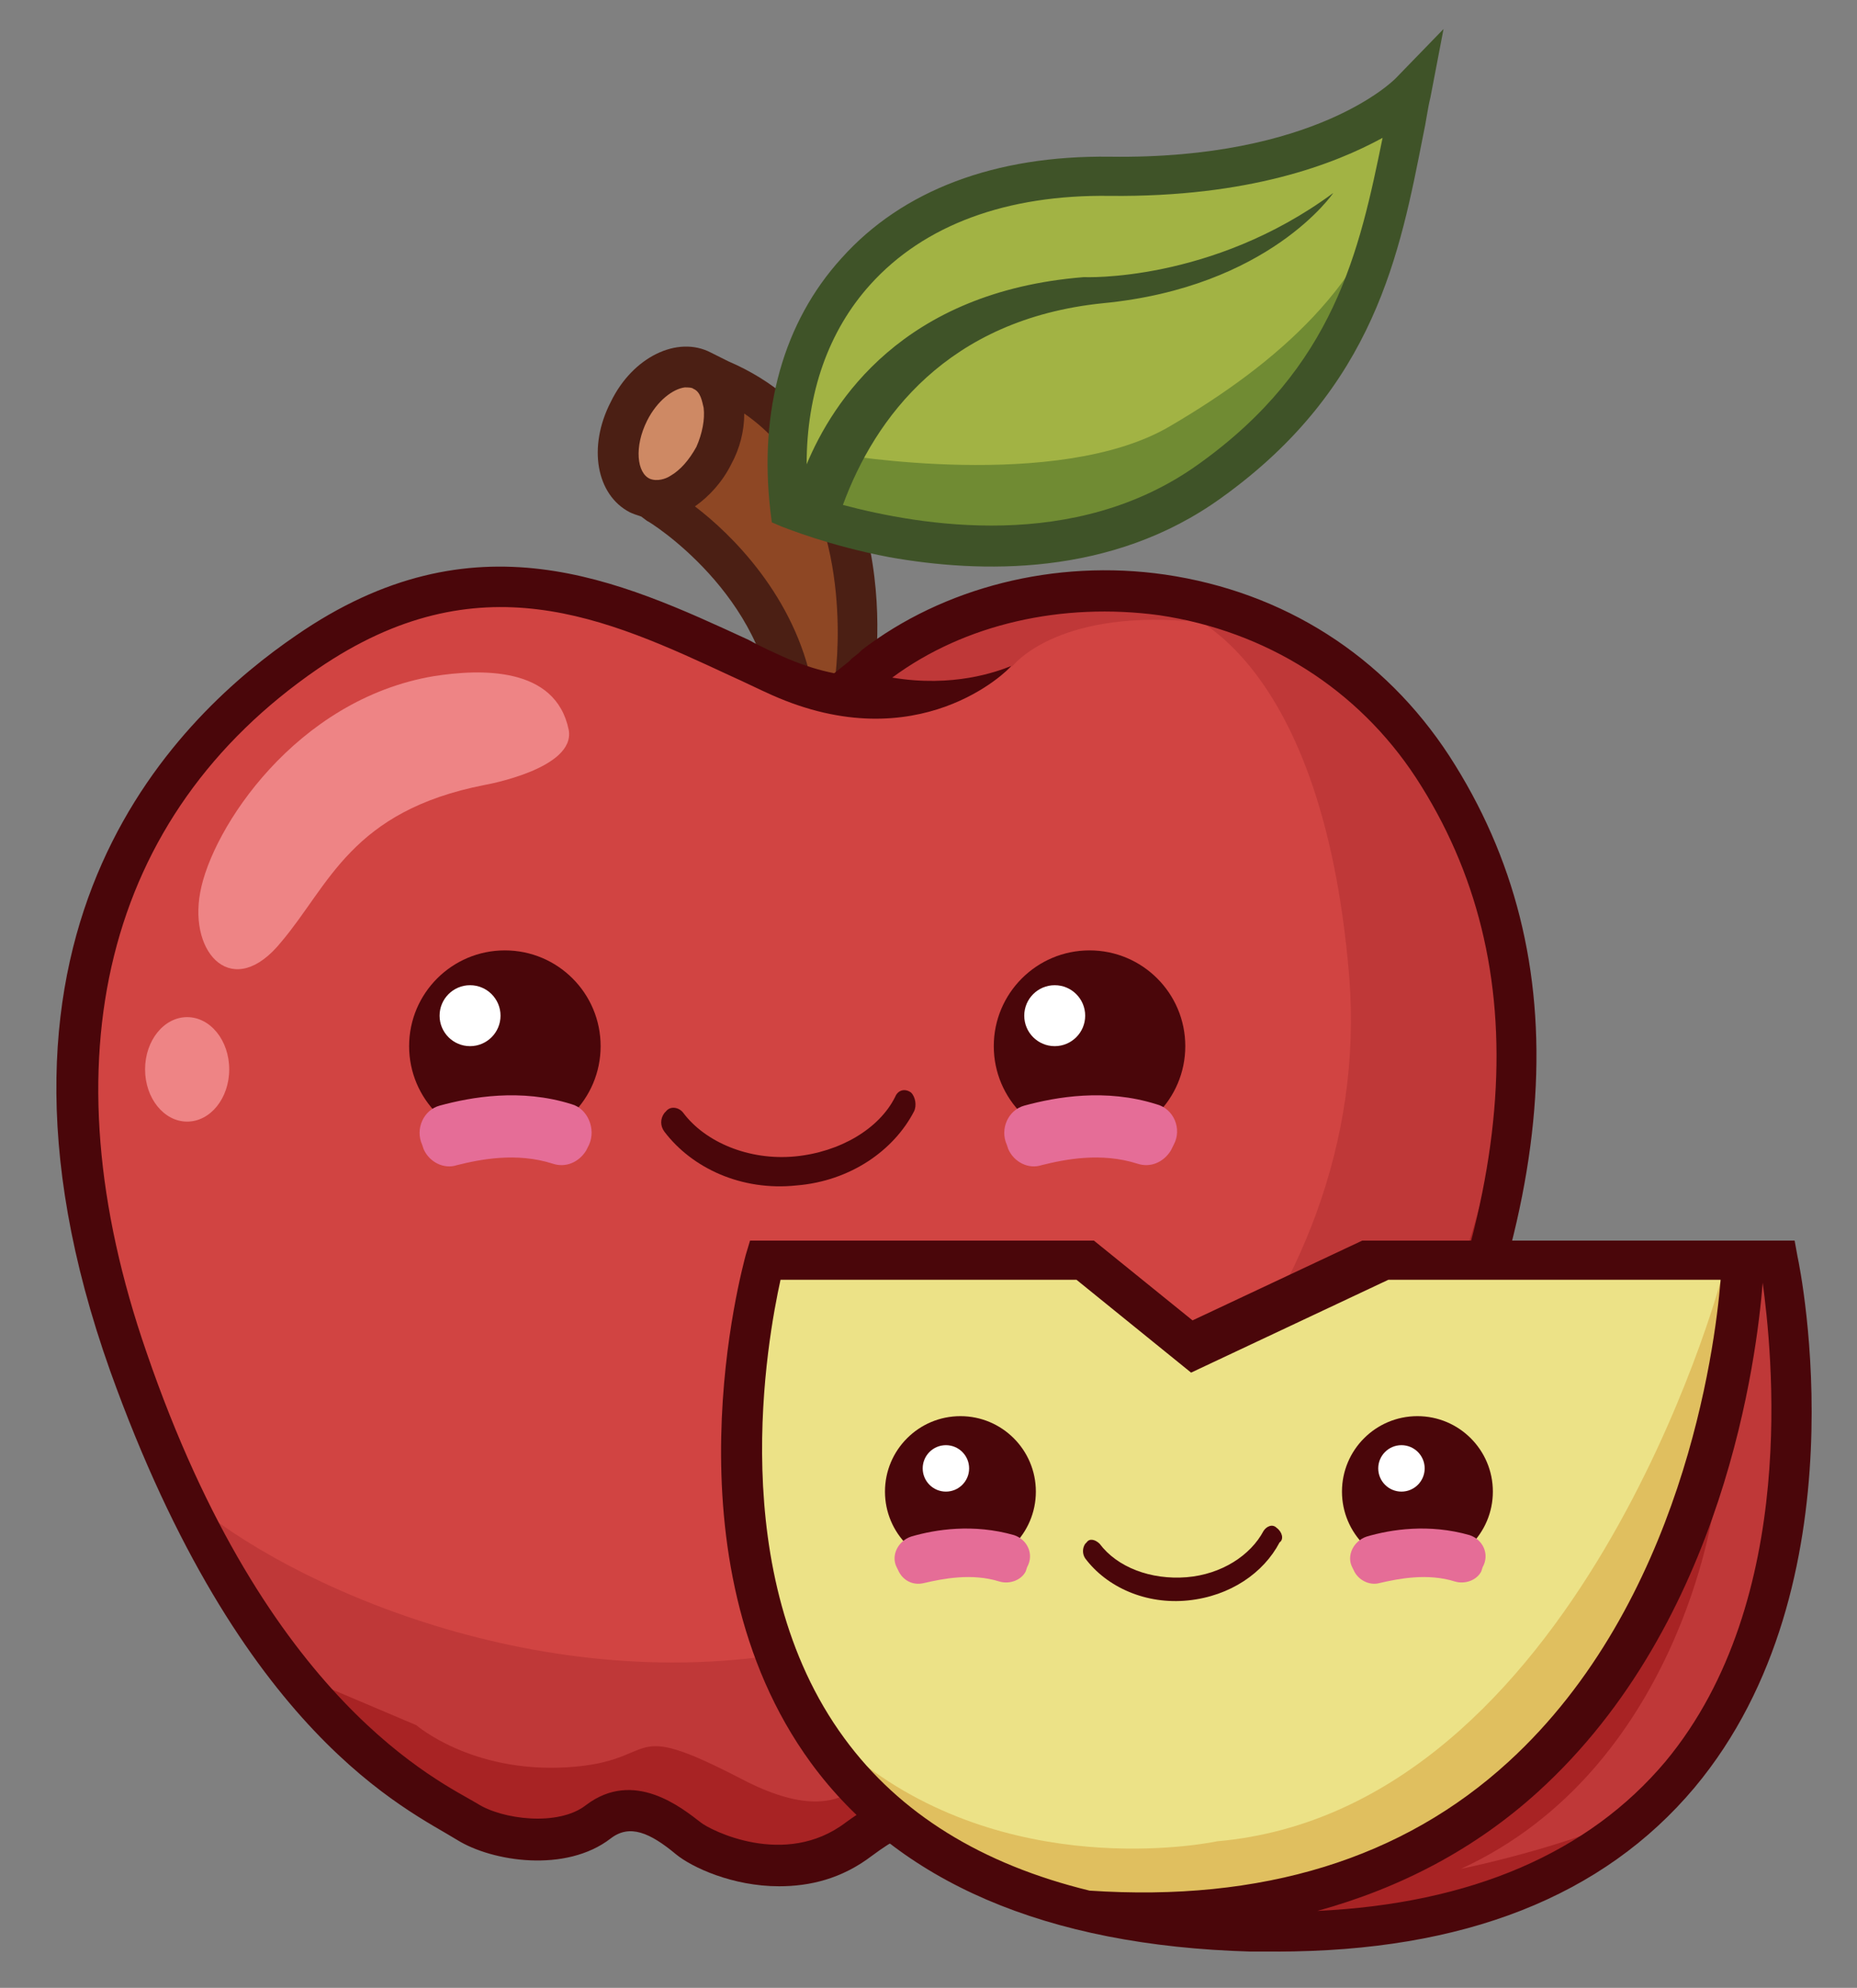
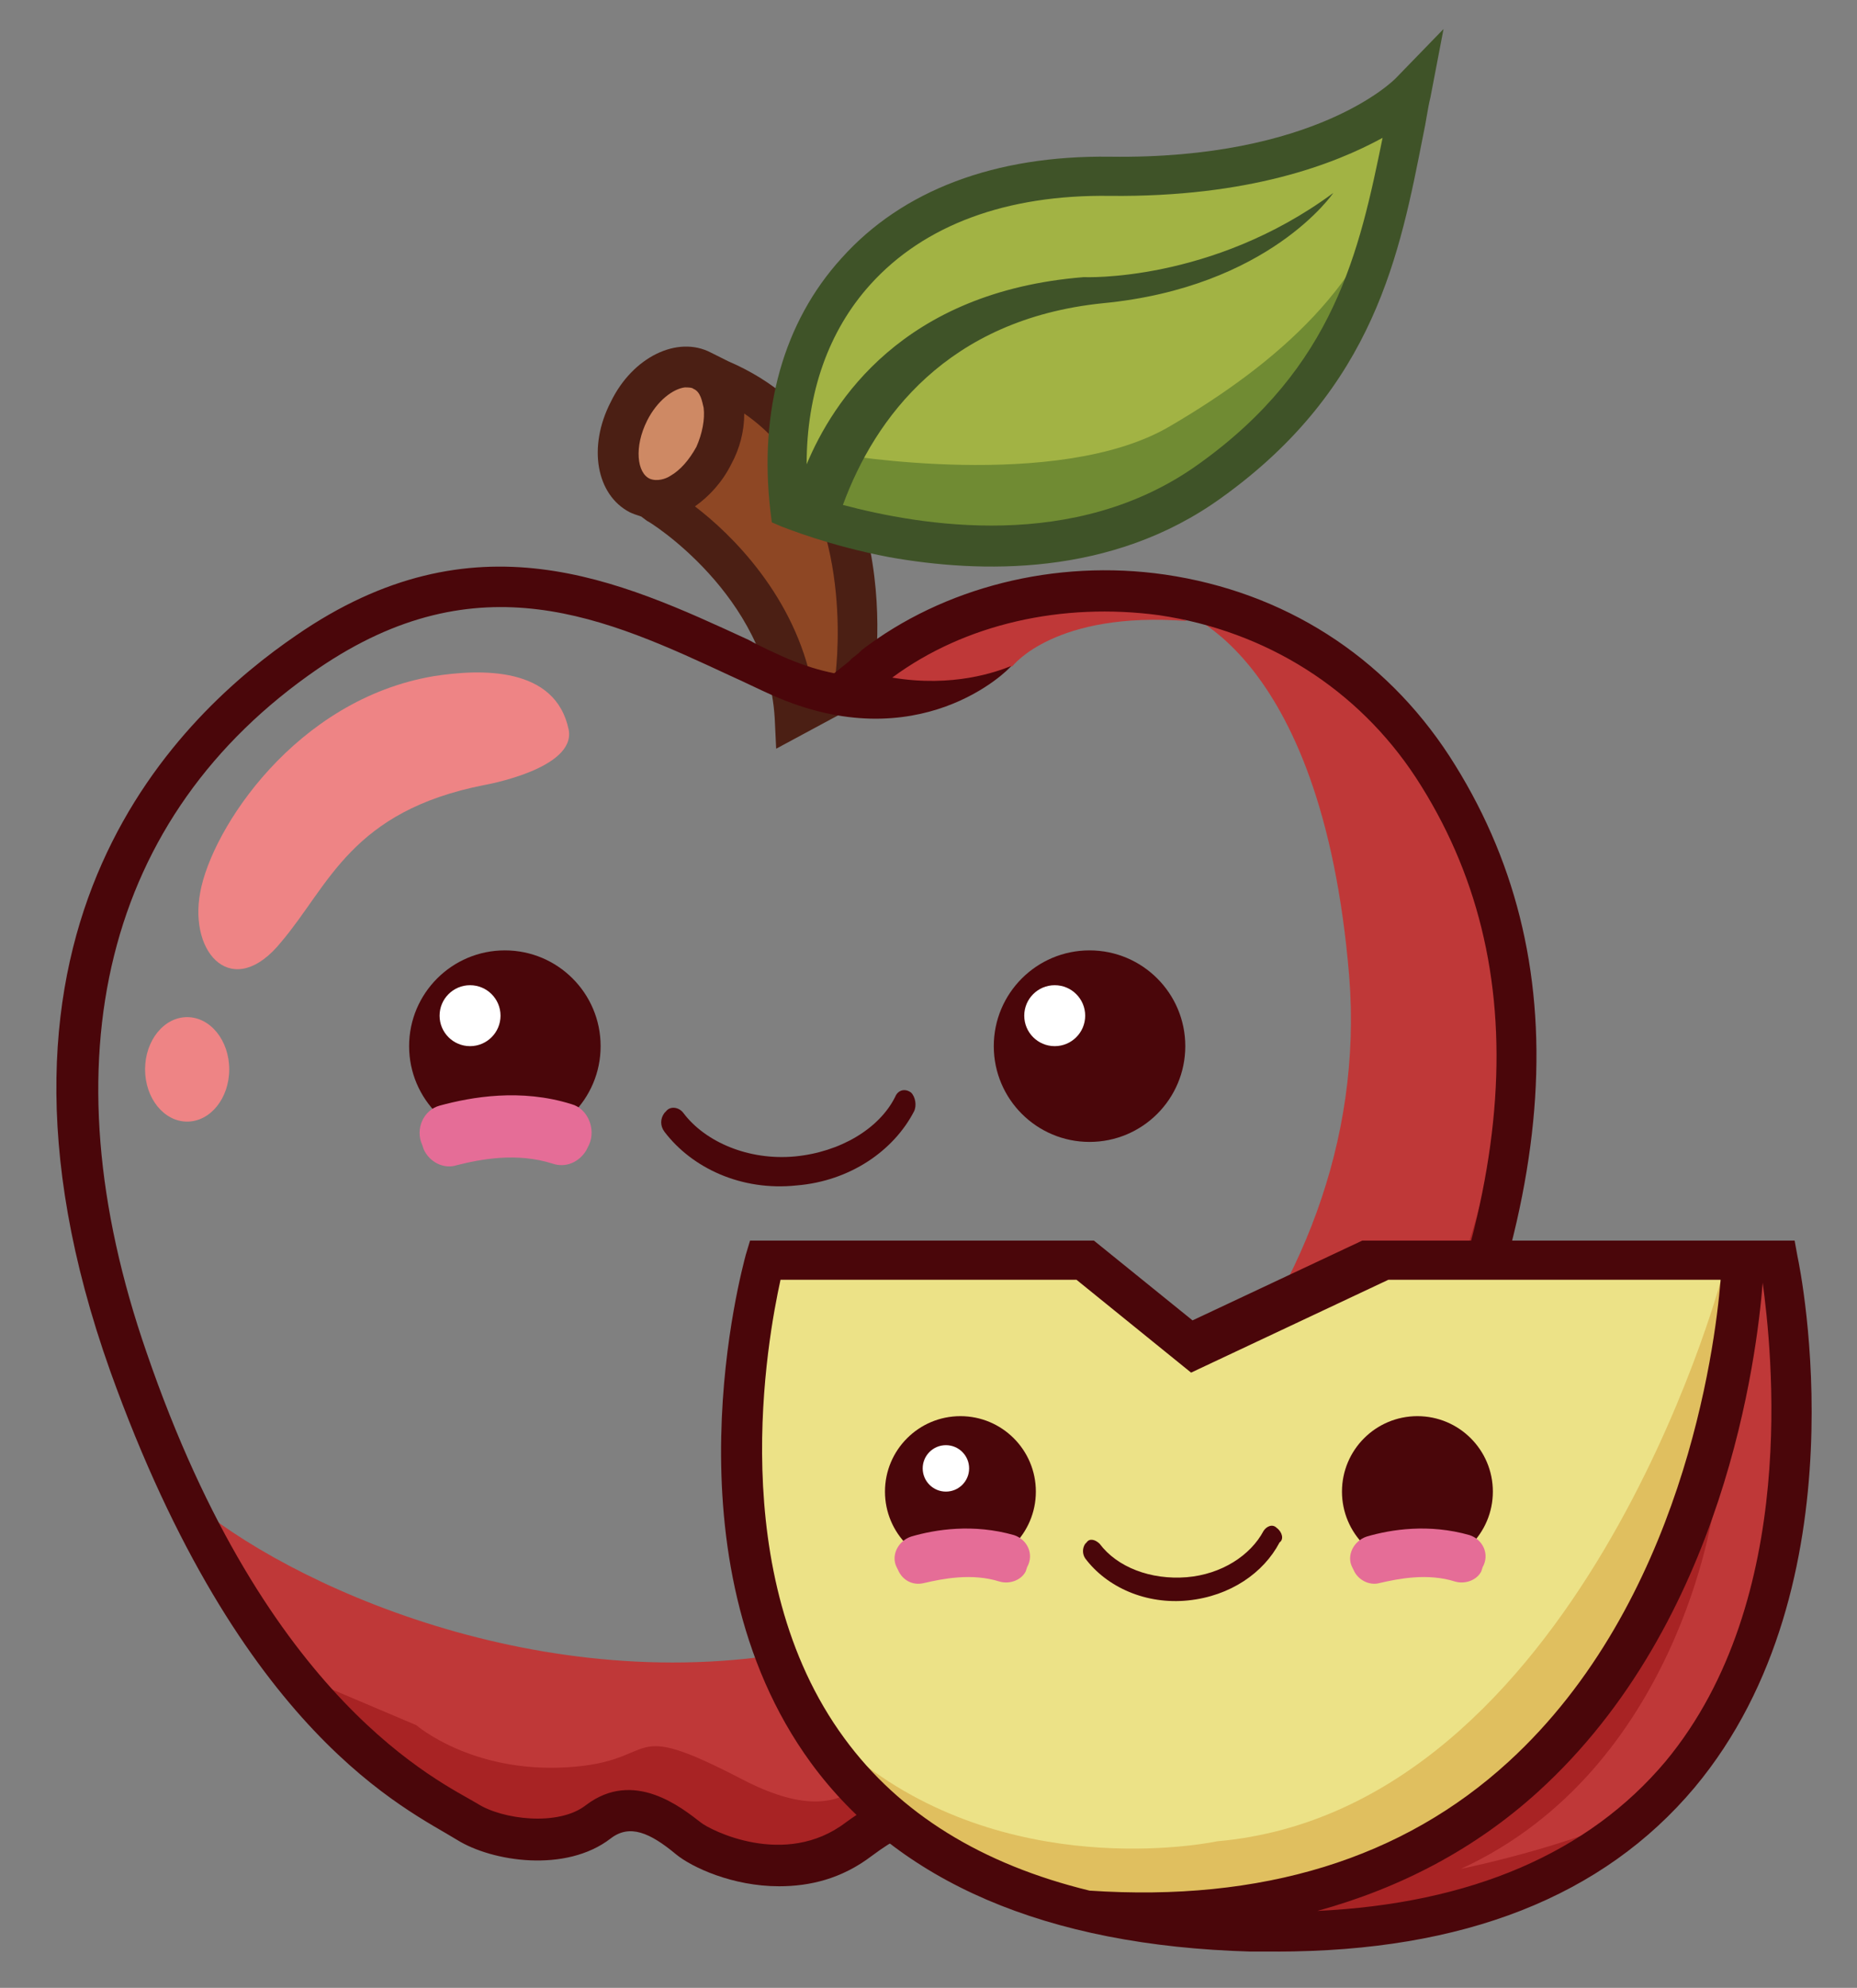
<svg xmlns="http://www.w3.org/2000/svg" version="1.1" id="圖層_1" x="0px" y="0px" viewBox="0 0 128 137" style="enable-background:new 0 0 128 137;" xml:space="preserve">
  <rect x="0" y="0" width="128" height="137" fill="#808080" stroke="none" />
  <style type="text/css">
	.st0{fill:#8E4724;}
	.st1{fill:#CE8964;}
	.st2{fill:#4B1F14;}
	.st3{fill:#D14442;}
	.st4{fill:#BF3838;}
	.st5{fill:#A82324;}
	.st6{fill:#EE8485;}
	.st7{fill:#4A060A;}
	.st8{fill:#FFFFFF;}
	.st9{fill:#E56D97;}
	.st10{fill:#542512;}
	.st11{fill:#A2B344;}
	.st12{fill:#708B33;}
	.st13{fill:#3F5328;}
	.st14{fill:#ECE287;}
	.st15{fill:#E0BF5F;}
</style>
  <g>
    <path class="st0" d="M46.3,34.6l1.6-1.6l1.3-2.8l2.1-3l3.2,2.2l4,7.1l0.4,9.4l-2.7,2.8h-1.7c0,0-0.8-3.9-0.8-4.1s-2.8-5.2-2.8-5.2   L46.3,34.6z" />
    <polygon class="st1" points="43.3,28.7 46.2,25.3 49.6,25.6 50.3,27.6 49.2,30.9 47.2,33.5 43.7,33.5  " />
    <path class="st2" d="M50.2,24.9L49,24.3l0,0c-2.3-1.2-5.4,0.3-6.9,3.4c-1.6,3.1-1,6.4,1.3,7.6c0.2,0.1,0.5,0.2,0.8,0.3l0.4,0.3   c0.1,0,8.3,5.1,8.8,13.6l0.1,2.1l6.5-3.5l0.1-0.7C60.4,46.8,62.8,30.3,50.2,24.9z M44.6,29c0.7-1.4,1.8-2.2,2.6-2.3   c0.2,0,0.5,0,0.6,0.1c0.5,0.2,0.6,0.9,0.7,1.3c0.1,0.8-0.1,1.8-0.5,2.7c-0.5,0.9-1.1,1.6-1.8,2c-0.3,0.2-0.9,0.4-1.4,0.2   C43.9,32.6,43.7,30.8,44.6,29z M57.6,46.4L56,47.3c-1.2-6.2-5.6-10.5-8.1-12.4c1-0.7,1.9-1.7,2.5-2.9c0.6-1.1,0.9-2.3,0.9-3.5   C58.4,33.4,57.9,43.7,57.6,46.4z" />
    <g>
      <g>
-         <path class="st3" d="M9.2,93.8c6.9,21.9,19.4,30.2,22.8,32.2c2.3,1.4,7.3,2.2,10.4-0.1c1.3-1,2.6-0.4,4.4,1.1     c1.1,0.9,3.8,2.1,6.9,2.1c2,0,4.2-0.5,6.3-2.1c3-2.3,3.7-1.8,5.2-0.8c0.4,0.2,0.8,0.5,1.3,0.8c1.6,0.9,4.7,0.2,6-0.2     c3.3-1,14.7-5.5,23.3-22.1c11.1-21.5,12.1-38.5,3.3-52C94.7,46,87.8,41.7,79.8,40.5c-7.4-1.1-15,0.8-20.5,5.1     c-0.1,0.1-0.1,0.1-0.2,0.2l0,0l-0.5,0.4c-0.1,0.1-0.1,0.1-0.2,0.2l0,0l-1,0.8c-1-0.2-2-0.5-3.1-1c-0.9-0.4-1.8-0.8-2.7-1.2     c-8.7-4-18.5-8.6-30.6-0.3C13.7,49.7-0.5,63.1,9.2,93.8z" />
        <path class="st4" d="M57.4,113.3C75.6,109,94.8,90.2,93,67.3c-1.9-23-12.2-25.4-12.2-25.4l-3.9-1.5c1,0,2,0.1,2.9,0.3     c8,1.2,14.9,5.5,19.2,12.2c8.8,13.6,7.8,30.6-3.3,52c-8.5,16.6-20,21.1-23.3,22.1c-1.3,0.4-4.4,1.2-6,0.2     c-0.5-0.3-0.9-0.5-1.3-0.8c-1.5-1-2.2-1.5-5.2,0.8c-2,1.5-4.2,2.1-6.3,2.1c-3.1,0-5.9-1.3-6.9-2.1c-1.8-1.4-3.1-2.1-4.4-1.1     c-3,2.3-8.1,1.5-10.4,0.1c-2.8-1.7-10.5-7.2-18.2-22.3C21,109.8,39.1,117.7,57.4,113.3z" />
        <path class="st5" d="M28.7,118.9c0,0,3.8,3.3,10.4,2.9s3.7-3.5,12,0.8c8.2,4.3,9.1-1.6,10.8-2.4c1.8-0.8,2.6-2.7,10.2,0.5     c7.6,3.1,31-22,32.1-52c0-1,0.1-2.1,0.1-3c2.1,11.1-0.7,24-8.5,39.1c-8.5,16.6-20,21.1-23.3,22.1c-1.3,0.4-4.4,1.2-6,0.2     c-0.5-0.3-0.9-0.5-1.3-0.8c-1.5-1-2.2-1.5-5.2,0.8c-2,1.5-4.2,2.1-6.3,2.1c-3.1,0-5.9-1.3-6.9-2.1c-1.8-1.4-3.1-2.1-4.4-1.1     c-3,2.3-8.1,1.5-10.4,0.1c-1.9-1.2-5.4-3.9-9.9-10L28.7,118.9z" />
      </g>
      <g>
        <path class="st6" d="M13.8,61.5c0.8-4.4,6.6-13.3,16.1-14.9c3.2-0.5,8.4-0.7,9.3,3.7c0.5,2.7-5.8,3.8-5.8,3.8     c-9.2,1.8-10.7,6.9-14,10.8C16.1,69,13,65.8,13.8,61.5z" />
        <ellipse class="st6" cx="12.9" cy="73.7" rx="2.9" ry="3.6" />
      </g>
      <path class="st4" d="M69.8,45.9c0,0,2.9-3.8,12-3.1c0,0-11.8-5.5-21.9,3.6C59.8,46.4,63,48.9,69.8,45.9z" />
    </g>
    <path class="st7" d="M7.6,94.5c9,25.1,20.5,30.2,23.9,32.3c2.4,1.5,7.5,2.3,10.6-0.1c1.3-1,2.7-0.4,4.5,1.1   c1.1,0.9,3.9,2.2,7.1,2.2c2.1,0,4.3-0.5,6.4-2.1c3.1-2.3,3.8-1.8,5.3-0.8c0.4,0.3,0.8,0.5,1.3,0.8c1.7,0.9,4.8,0.2,6.1-0.2   c3.4-1,15-5.6,23.7-22.5c11.3-21.9,12.4-39.2,3.4-53.1c-4.5-6.9-11.4-11.3-19.6-12.5c-7.6-1.1-15.3,0.9-20.9,5.2   c-0.1,0.1-0.1,0.1-0.2,0.2l0,0l-0.5,0.4c-0.1,0.1-0.1,0.1-0.2,0.2l0,0l-1,0.8c-1-0.2-2-0.5-3.2-1c-0.9-0.4-1.8-0.8-2.7-1.3   c-8.9-4.1-18.9-8.8-31.2-0.3C12.8,49-3.4,63.6,7.6,94.5z M21.9,46.1c11.1-7.6,19.9-3.5,28.5,0.5c0.9,0.4,1.9,0.9,2.8,1.3   c10.1,4.5,16.3-1.7,16.5-2l0,0c-1,0.4-4,1.5-8.2,0.8c5-3.7,11.7-5.2,18.4-4.3c7.4,1.1,13.7,5.1,17.7,11.2   c8.4,12.9,7.3,29.4-3.5,50.3c-10,19.5-24.4,22.4-26.1,21.6c-0.4-0.2-0.7-0.5-1.1-0.7c-1.1-0.8-2.2-1.4-3.5-1.4   c-1.3,0-2.9,0.6-5.1,2.2c-4.2,3.2-9.4,0.5-10,0c-1.3-1-4.6-3.7-7.9-1.2c-1.9,1.5-5.8,1-7.5-0.1c-2.5-1.5-14.5-6.9-22.8-31.1   C3.1,73,7.2,56.2,21.9,46.1z" />
    <g>
      <circle class="st7" cx="75.1" cy="72.1" r="6.6" />
      <circle class="st8" cx="72.7" cy="70" r="2.1" />
      <circle class="st7" cx="34.8" cy="72.1" r="6.6" />
      <circle class="st8" cx="32.4" cy="70" r="2.1" />
    </g>
    <g>
-       <path class="st9" d="M79.7,76.1c-3.5-1.1-6.9-0.5-9.1,0.1c-1.1,0.3-1.7,1.6-1.2,2.7l0.1,0.3c0.4,0.9,1.4,1.4,2.3,1.1    c1.6-0.4,4.1-0.9,6.6-0.1c0.9,0.3,1.8-0.1,2.3-0.9l0.2-0.4C81.5,77.8,80.9,76.4,79.7,76.1z" />
      <path class="st9" d="M39.4,76.1c-3.5-1.1-6.9-0.5-9.1,0.1c-1.1,0.3-1.7,1.6-1.2,2.7l0.1,0.3c0.4,0.9,1.4,1.4,2.3,1.1    c1.6-0.4,4.1-0.9,6.6-0.1c0.9,0.3,1.8-0.1,2.3-0.9l0.2-0.4C41.1,77.8,40.5,76.4,39.4,76.1z" />
    </g>
    <path class="st7" d="M62.8,75.3c-0.4-0.3-0.9-0.2-1.1,0.3c-1.1,2.2-3.8,3.8-6.9,4.1c-3.2,0.3-6.2-1-7.7-3c-0.3-0.4-0.9-0.5-1.2-0.1   l-0.1,0.1c-0.3,0.4-0.3,0.9,0,1.3c1.9,2.5,5.3,4.1,9.1,3.7c3.7-0.3,6.7-2.4,8.1-5.1c0.2-0.4,0.1-1-0.2-1.3L62.8,75.3z" />
    <g>
      <path class="st10" d="M103.1,11.2" />
      <path class="st11" d="M53.5,34c0,0-0.9-11.1,5.6-16.4s20.6-6.2,20.6-6.2l8.3-0.4l8.9-4.5c0,0-0.1,19.4-18.9,30.2    C78,36.6,62.5,40.4,53.5,34z" />
      <path class="st12" d="M57.8,31.3c0,0,15.1,2.6,22.8-1.9s13.6-9.9,15.6-17.5c0,0-2,31.6-39.4,24.4C56.8,36.3,55.8,32.8,57.8,31.3z" />
      <path class="st13" d="M96.2,5.4c-0.1,0.1-5.5,5.6-19.7,5.4c-7.9-0.1-14.3,2.3-18.5,7c-4,4.4-5.7,10.5-4.9,17.4l0.1,0.8l0.7,0.3    c0.3,0.1,3.2,1.3,7.4,2.1c6.2,1.1,15.3,1.4,22.9-4.1c10.6-7.6,12.3-16.9,13.9-25c0.2-0.9,0.3-1.8,0.5-2.6L99.5,2L96.2,5.4z     M82.6,32c-8.5,6.1-19.2,4.2-24.5,2.8c2.2-6,7.2-12.8,17.9-13.9c11.5-1.1,15.9-7.6,15.9-7.6c-8.4,6.2-17.2,5.8-17.2,5.8    c-12.5,1-17.3,8.6-19.1,12.9c0-4.9,1.5-9.2,4.4-12.4c3.7-4.1,9.4-6.2,16.5-6.1c9.6,0.1,15.5-2.2,18.8-4C93.7,17.3,92,25.3,82.6,32    z" />
    </g>
    <path class="st4" d="M120.5,86.9c0,0-1.2,36.2-32,44.6l-0.4,3c0,0,28.6-0.2,34-23.1C126.9,91,120.5,86.9,120.5,86.9z" />
    <path class="st5" d="M118.1,104c0,0-2.4,17.9-17.4,24.8c0,0,9.4-1.9,14.1-4.9c0,0-9.9,10.5-30.2,8.4   C84.5,132.3,109.5,128.4,118.1,104z" />
    <path class="st14" d="M53.2,86.9h22.7l5.8,6l14.1-6h24.7c0,0-1.9,42.9-36.8,44.8C83.7,131.7,42.8,134.8,53.2,86.9z" />
    <path class="st15" d="M118.6,88.3c0,0-9.8,36.4-34.7,38.6c0,0-13.4,2.9-24.2-5.2c0,0,5.9,14.3,29.5,9.3   C89.2,131,115.9,127.5,118.6,88.3z" />
    <path class="st7" d="M123.9,86.6l-0.2-1.1h-4.8h-18.4h-6.6L82.2,91l-6.8-5.5h-0.2H54.4h-2.7l-0.3,1c-0.2,0.8-5.8,20.9,4.5,35   c6,8.2,16.2,12.6,30.3,13c0.6,0,1.2,0,1.8,0c12.9,0,22.5-3.8,28.8-11.3C128.5,109.2,124.1,87.5,123.9,86.6z M75.1,130.3   c-7.4-1.8-13.1-5.3-16.9-10.5c-8.3-11.3-5.3-27.5-4.4-31.6l20.4,0l7.9,6.4l13.6-6.4h2.6h20.3c-0.4,4.9-2.7,22.3-14.6,33.2   C96.7,128.1,87,131.1,75.1,130.3z M114.8,121.4c-5.3,6.3-13.4,9.8-24,10.3c5.8-1.6,10.9-4.3,15.2-8.2   c12.9-11.7,15.1-30.1,15.5-35.1C122.1,92.9,124.1,110.2,114.8,121.4z" />
    <path class="st7" d="M88,105.3c-0.3-0.3-0.7-0.1-0.9,0.2c-0.9,1.7-2.9,3-5.3,3.2c-2.5,0.2-4.8-0.7-6-2.3c-0.3-0.3-0.7-0.4-0.9-0.1   l-0.1,0.1c-0.2,0.3-0.2,0.7,0,1c1.5,2,4.2,3.2,7.1,2.9c2.9-0.3,5.2-1.9,6.3-4C88.5,106.1,88.4,105.6,88,105.3L88,105.3z" />
    <circle class="st7" cx="97.7" cy="102.8" r="5.2" />
-     <circle class="st8" cx="96.6" cy="101.2" r="1.6" />
    <circle class="st7" cx="66.2" cy="102.8" r="5.2" />
    <circle class="st8" cx="65.2" cy="101.2" r="1.6" />
    <g>
      <path class="st9" d="M93.3,108.2l-0.1-0.2c-0.4-0.8,0.1-1.8,1-2.1c1.7-0.5,4.3-0.9,7.1-0.1c0.9,0.3,1.4,1.3,0.9,2.2l-0.1,0.3    c-0.3,0.6-1.1,0.9-1.8,0.7c-1.9-0.6-3.9-0.2-5.2,0.1C94.4,109.3,93.6,108.9,93.3,108.2z" />
    </g>
    <g>
      <path class="st9" d="M61.9,108.2l-0.1-0.2c-0.4-0.8,0.1-1.8,1-2.1c1.7-0.5,4.3-0.9,7.1-0.1c0.9,0.3,1.4,1.3,0.9,2.2l-0.1,0.3    c-0.3,0.6-1.1,0.9-1.8,0.7c-1.9-0.6-3.9-0.2-5.2,0.1C62.9,109.3,62.2,108.9,61.9,108.2z" />
    </g>
  </g>
</svg>